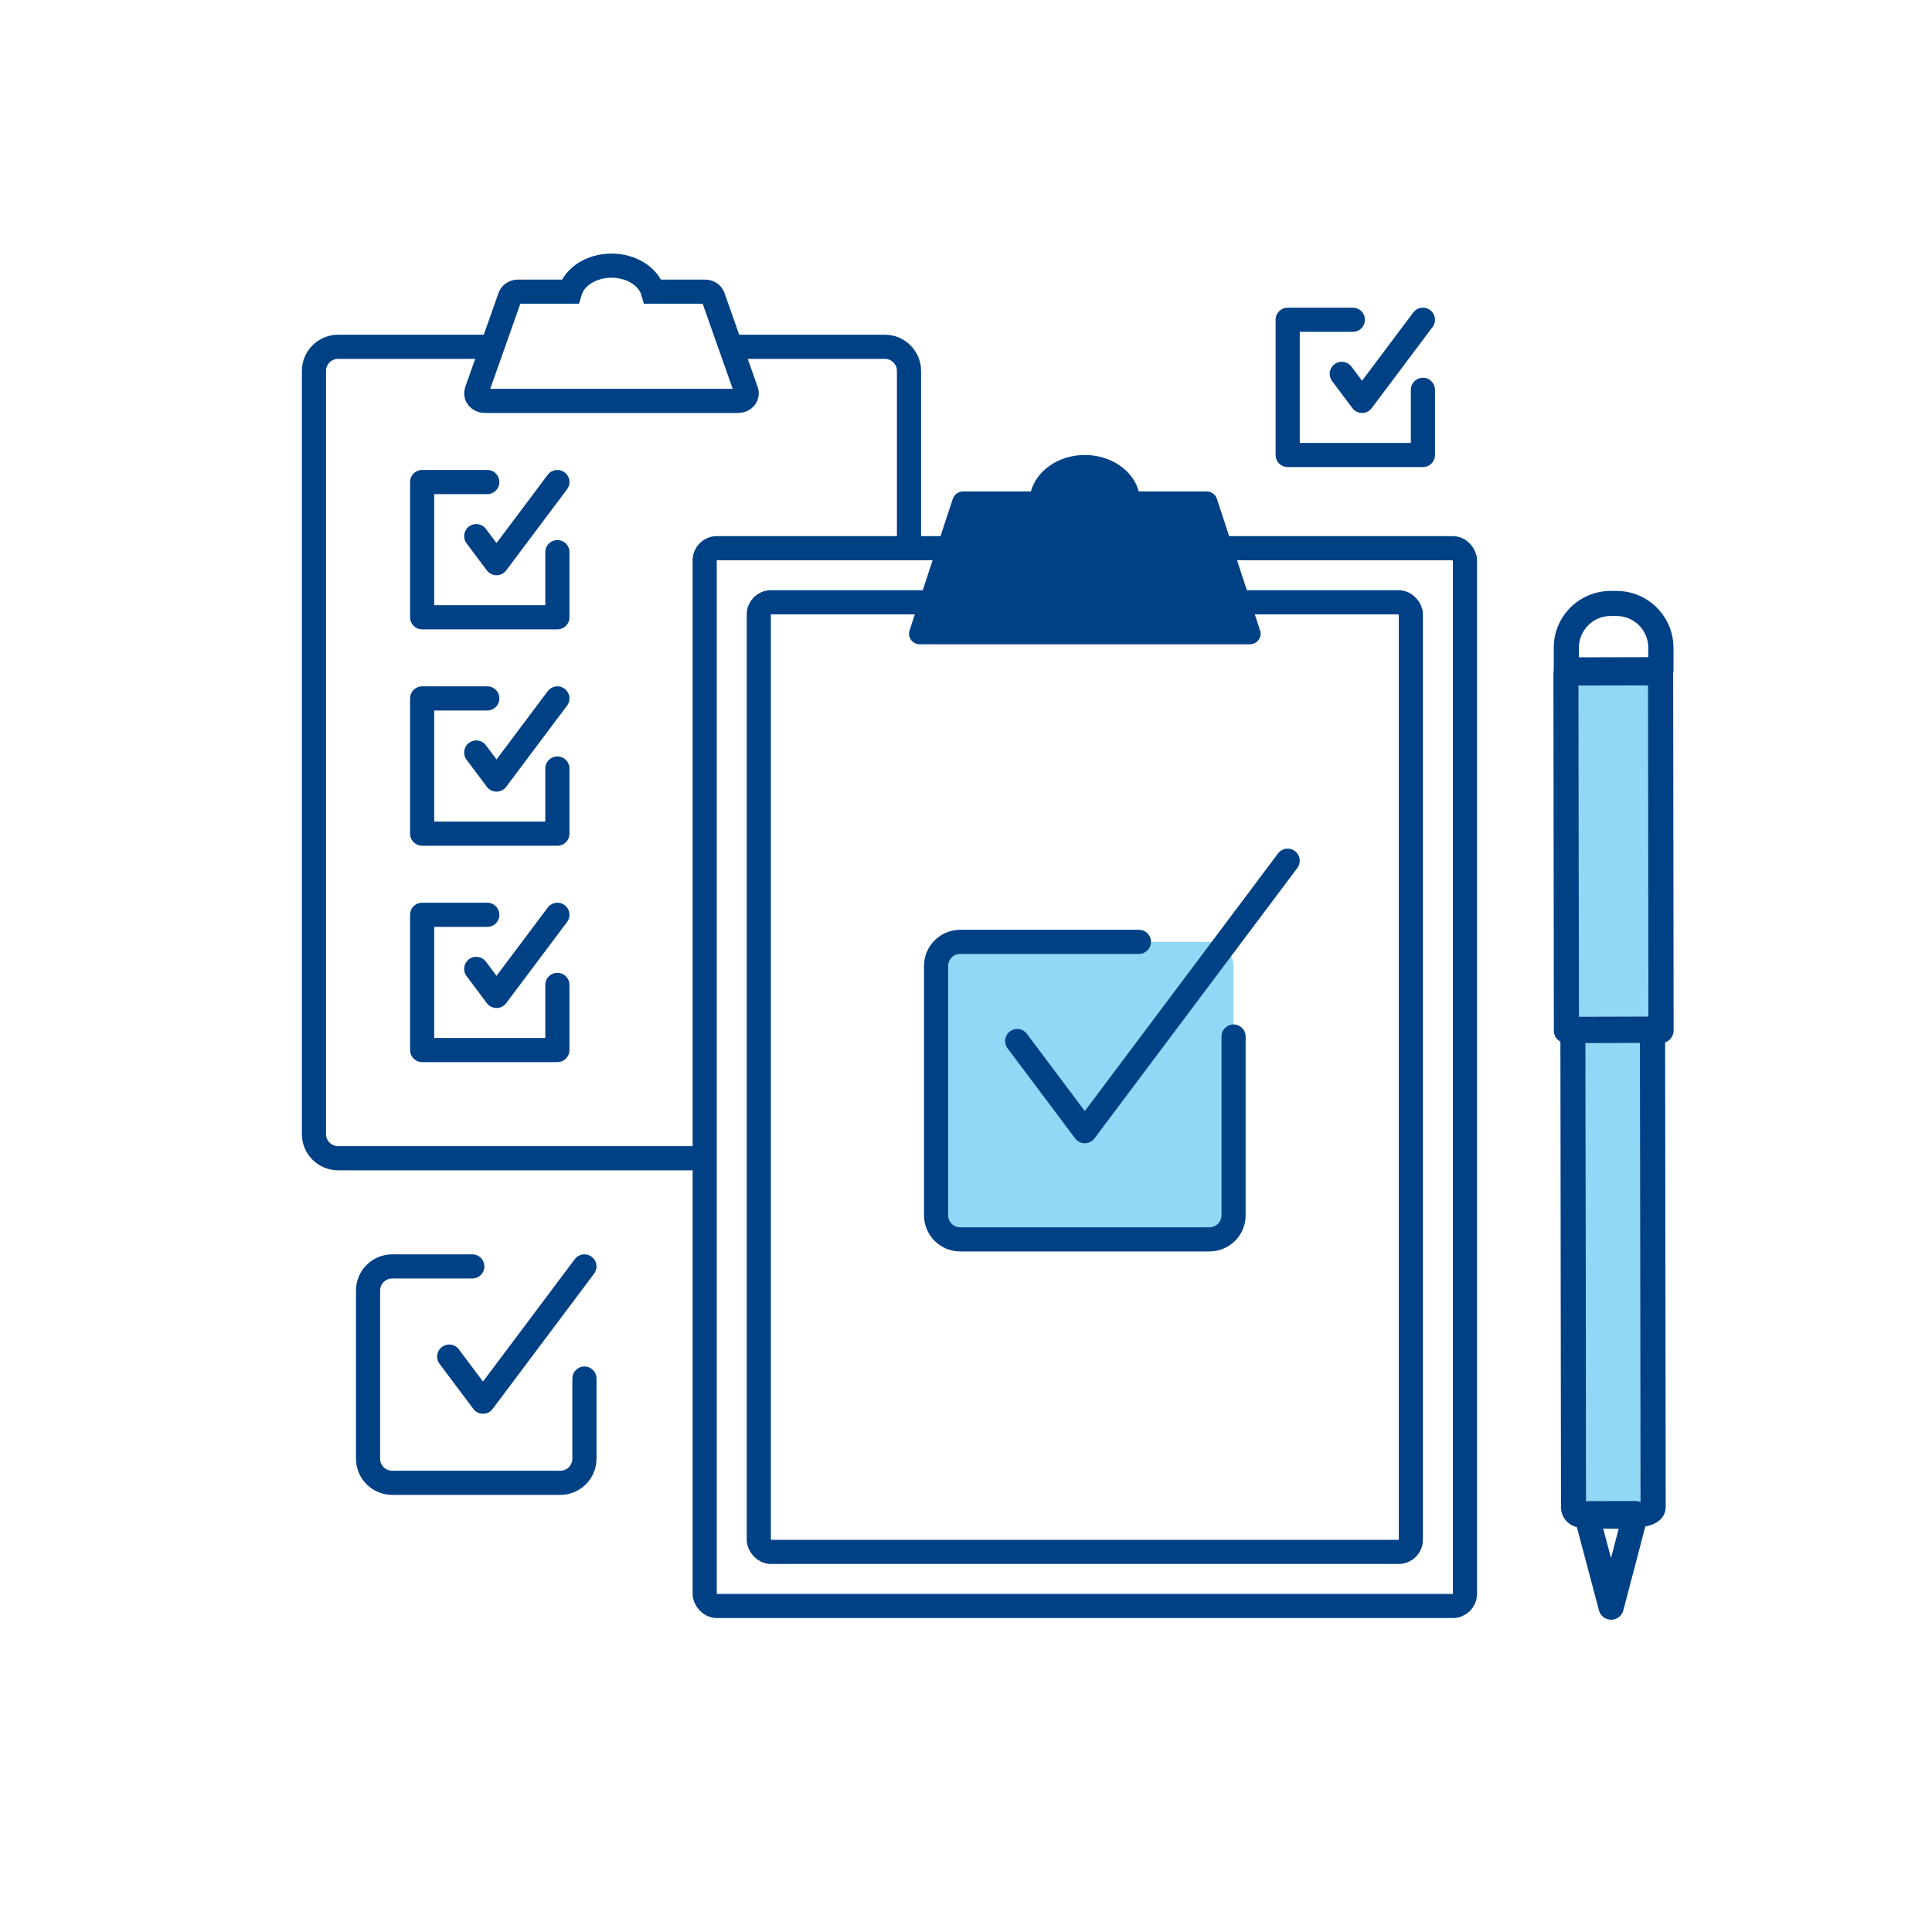
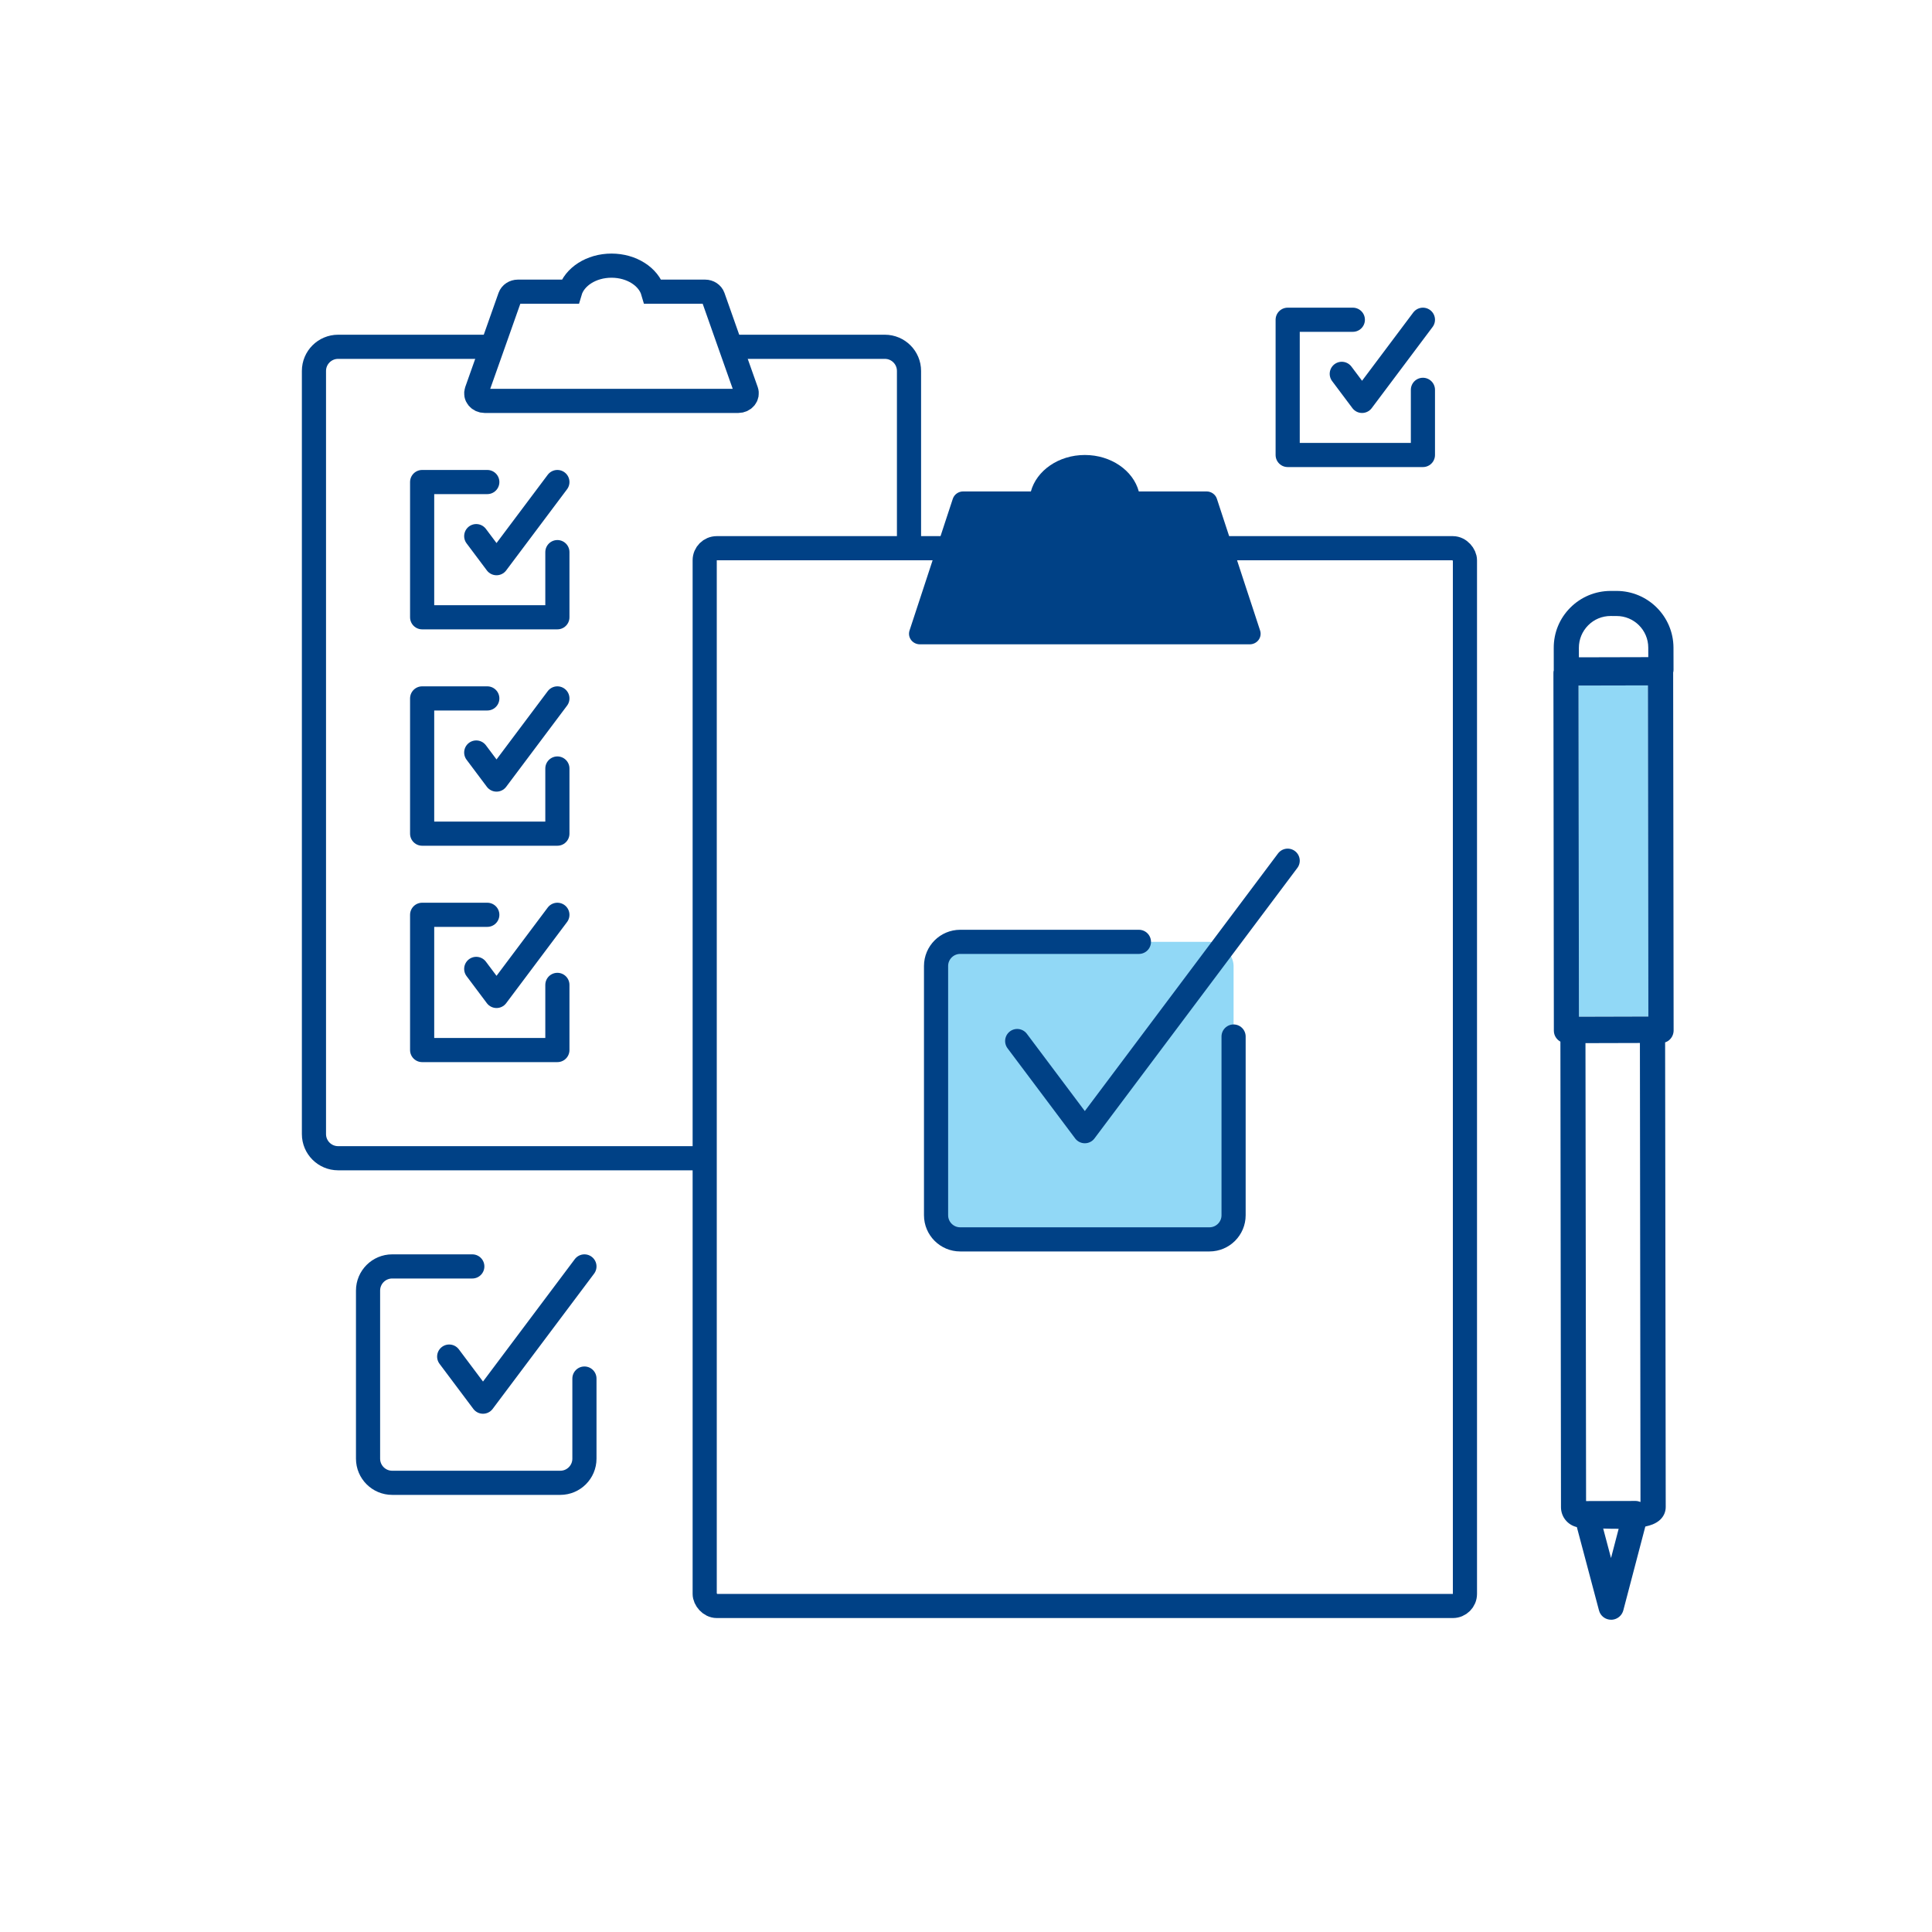
<svg xmlns="http://www.w3.org/2000/svg" width="80" height="80" viewBox="0 0 80 80" fill="none">
  <path d="M50.389 20.654L50.723 21.673L51.01 22.547L51.597 24.34L51.885 25.214L52.179 26.112C52.222 26.244 52.197 26.389 52.113 26.501C52.028 26.613 51.894 26.68 51.75 26.68H38.09C37.947 26.68 37.812 26.613 37.727 26.501C37.642 26.388 37.618 26.244 37.661 26.11L37.956 25.213L38.243 24.34L38.832 22.547L39.119 21.671L39.454 20.653C39.514 20.473 39.687 20.349 39.883 20.349H42.687C42.922 19.485 43.834 18.84 44.921 18.84C46.008 18.84 46.922 19.485 47.155 20.349H49.96C50.156 20.349 50.33 20.473 50.389 20.654Z" fill="#004186" />
  <path d="M29.527 12.296L29.784 13.023L30.004 13.648L30.456 14.928L30.677 15.553L30.904 16.194C30.937 16.289 30.918 16.392 30.853 16.472C30.788 16.552 30.684 16.6 30.574 16.6H20.066C19.956 16.6 19.852 16.552 19.787 16.472C19.721 16.391 19.703 16.289 19.736 16.193L19.963 15.552L20.184 14.928L20.637 13.648L20.858 13.022L21.115 12.295C21.161 12.166 21.295 12.078 21.445 12.078H23.602C23.783 11.461 24.484 11 25.321 11C26.157 11 26.86 11.461 27.039 12.078H29.197C29.348 12.078 29.481 12.166 29.527 12.296Z" stroke="#004186" />
  <path d="M29.24 47.96H14C13.448 47.96 13 47.512 13 46.96V15.36C13 14.808 13.448 14.36 14 14.36H20.28M37.64 22.76V15.36C37.64 14.808 37.192 14.36 36.64 14.36H30.36" stroke="#004186" />
  <rect x="29.18" y="22.7" width="31.48" height="43.8" rx="0.5" stroke="#004186" />
-   <rect x="31.42" y="24.94" width="27" height="39.32" rx="0.5" stroke="#004186" />
  <path d="M20.178 19.96H17.48V25.56H23.08V22.862" stroke="#004186" stroke-linecap="round" stroke-linejoin="round" />
  <path d="M56.018 13.24H53.32V18.84H58.92V16.142" stroke="#004186" stroke-linecap="round" stroke-linejoin="round" />
  <path d="M19.557 52.44H16.24C15.688 52.44 15.24 52.888 15.24 53.44V60.4C15.24 60.952 15.688 61.4 16.24 61.4H23.2C23.752 61.4 24.2 60.952 24.2 60.4V57.083" stroke="#004186" stroke-linecap="round" stroke-linejoin="round" />
  <path d="M20.178 28.92H17.48V34.52H23.08V31.822" stroke="#004186" stroke-linecap="round" stroke-linejoin="round" />
  <path d="M20.178 37.88H17.48V43.48H23.08V40.782" stroke="#004186" stroke-linecap="round" stroke-linejoin="round" />
  <path d="M19.72 22.2L20.56 23.32L23.08 19.96" stroke="#004186" stroke-linecap="round" stroke-linejoin="round" />
  <path d="M55.56 15.48L56.4 16.6L58.92 13.24" stroke="#004186" stroke-linecap="round" stroke-linejoin="round" />
  <path d="M18.6 56.173L20 58.04L24.2 52.44" stroke="#004186" stroke-linecap="round" stroke-linejoin="round" />
  <path d="M19.72 31.16L20.56 32.28L23.08 28.92" stroke="#004186" stroke-linecap="round" stroke-linejoin="round" />
  <path d="M19.72 40.12L20.56 41.24L23.08 37.88" stroke="#004186" stroke-linecap="round" stroke-linejoin="round" />
  <rect x="38.76" y="39" width="12.32" height="12.32" rx="1" fill="#91D8F6" />
  <path d="M47.16 39H39.76C39.208 39 38.76 39.448 38.76 40V50.32C38.76 50.872 39.208 51.32 39.76 51.32H50.08C50.632 51.32 51.08 50.872 51.08 50.32V42.92" stroke="#004186" stroke-linecap="round" />
  <path d="M42.12 43.107L44.92 46.84L53.32 35.64" stroke="#004186" stroke-linecap="round" stroke-linejoin="round" />
-   <path d="M67.929 62.194C67.867 62.168 67.799 62.152 67.731 62.151L65.684 62.156C65.683 62.157 65.68 62.155 65.676 62.157L65.651 43.194L67.905 43.188L67.929 62.194Z" fill="#91D8F6" />
  <path d="M68.255 42.092L65.38 42.1L65.363 28.413C65.363 28.408 65.362 28.395 65.363 28.387L68.237 28.381L68.255 42.092Z" fill="#91D8F6" />
  <path d="M66.933 24.469L66.688 24.469C66.059 24.471 65.467 24.717 65.024 25.161C64.579 25.606 64.335 26.197 64.337 26.826L64.338 27.739C64.337 27.742 64.338 27.744 64.34 27.748C64.329 27.788 64.322 27.829 64.324 27.871L64.342 42.681C64.343 42.876 64.452 43.044 64.613 43.132L64.637 62.413C64.638 62.813 64.918 63.148 65.294 63.233L66.211 66.685C66.271 66.915 66.478 67.071 66.715 67.07C66.785 67.07 66.853 67.055 66.915 67.029C67.061 66.968 67.174 66.842 67.218 66.682L68.129 63.211C68.243 63.185 68.348 63.157 68.439 63.119C68.561 63.068 68.662 63.005 68.744 62.928C68.893 62.787 68.974 62.6 68.974 62.404L68.949 43.16C68.958 43.156 68.971 43.155 68.981 43.151C69.042 43.126 69.101 43.088 69.148 43.039C69.245 42.942 69.3 42.809 69.301 42.671L69.282 27.861C69.283 27.859 69.282 27.857 69.281 27.853C69.291 27.813 69.299 27.771 69.297 27.729L69.295 26.816C69.29 25.518 68.232 24.467 66.933 24.469ZM65.378 26.824C65.378 26.473 65.515 26.144 65.762 25.894C66.009 25.644 66.34 25.508 66.69 25.507L66.936 25.508C67.661 25.505 68.25 26.093 68.251 26.817L68.252 27.211L65.379 27.218L65.378 26.824ZM66.709 64.515L66.385 63.294C66.613 63.301 66.829 63.305 67.025 63.304L66.709 64.515ZM67.929 62.194C67.867 62.169 67.799 62.152 67.731 62.151L65.684 62.156C65.684 62.156 65.68 62.156 65.676 62.157L65.651 43.194L67.905 43.188L67.929 62.194ZM68.255 42.092L65.38 42.1L65.363 28.413C65.363 28.408 65.362 28.395 65.363 28.387L68.237 28.381L68.255 42.092Z" fill="#004186" />
</svg>